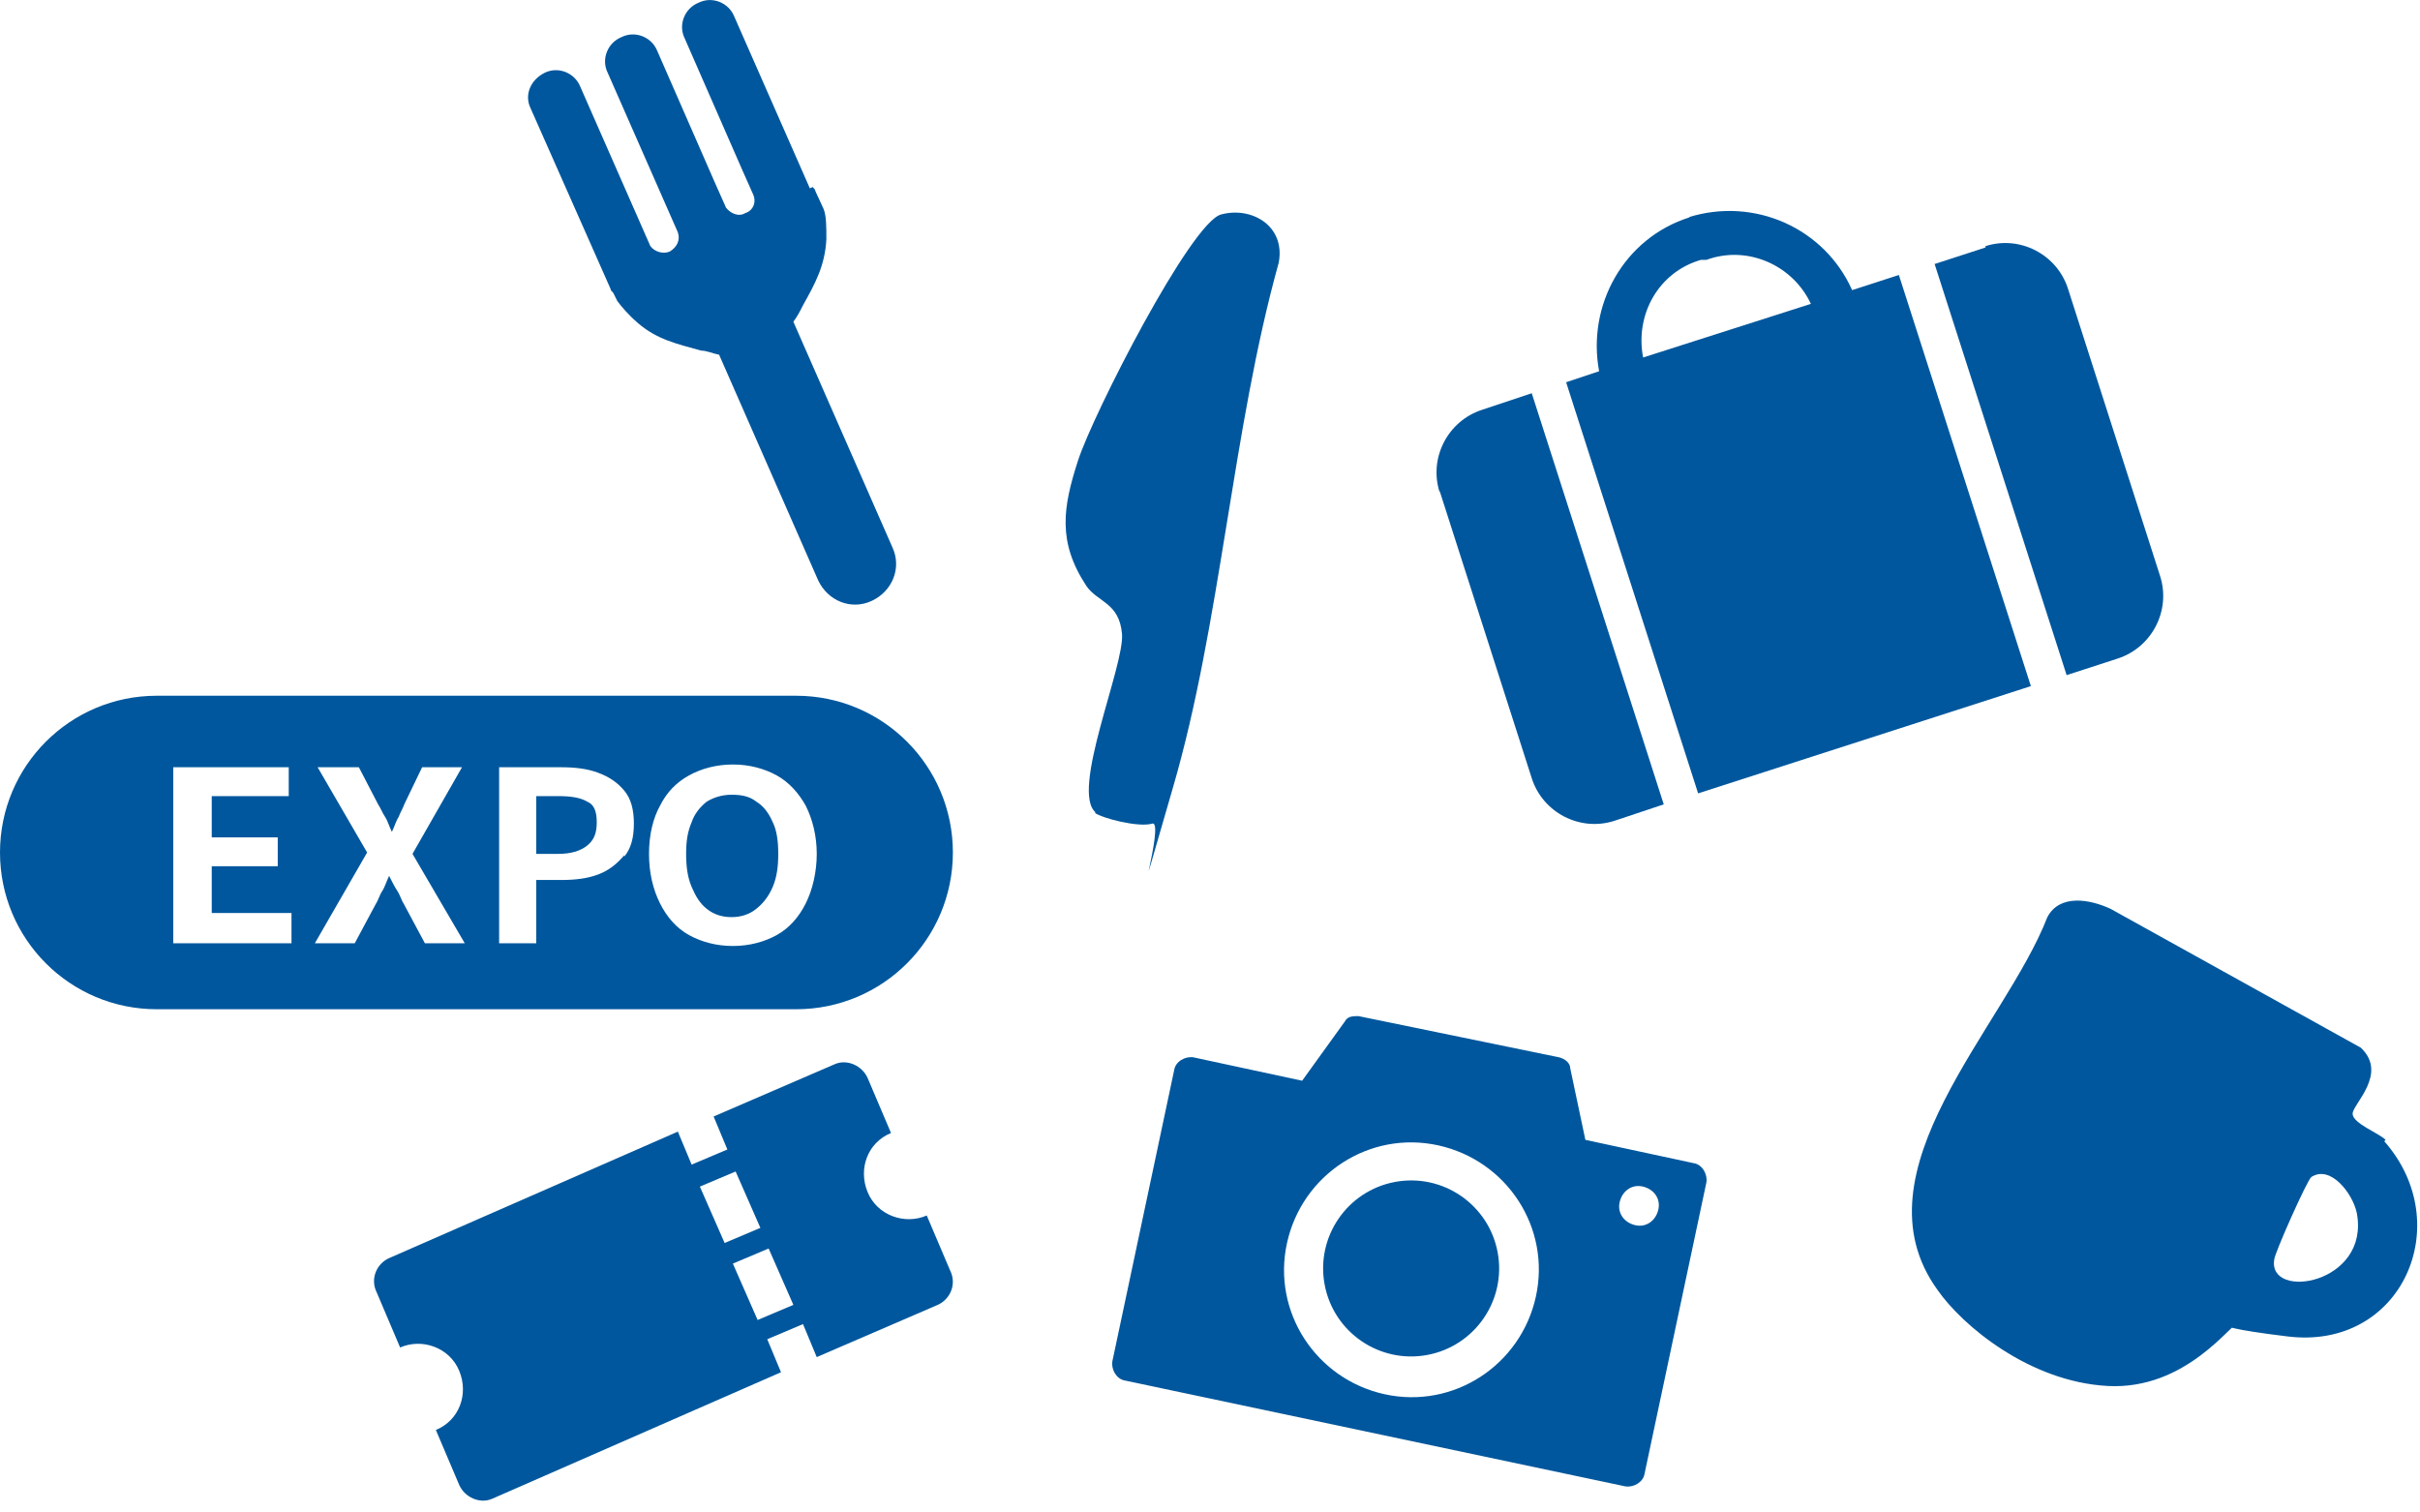
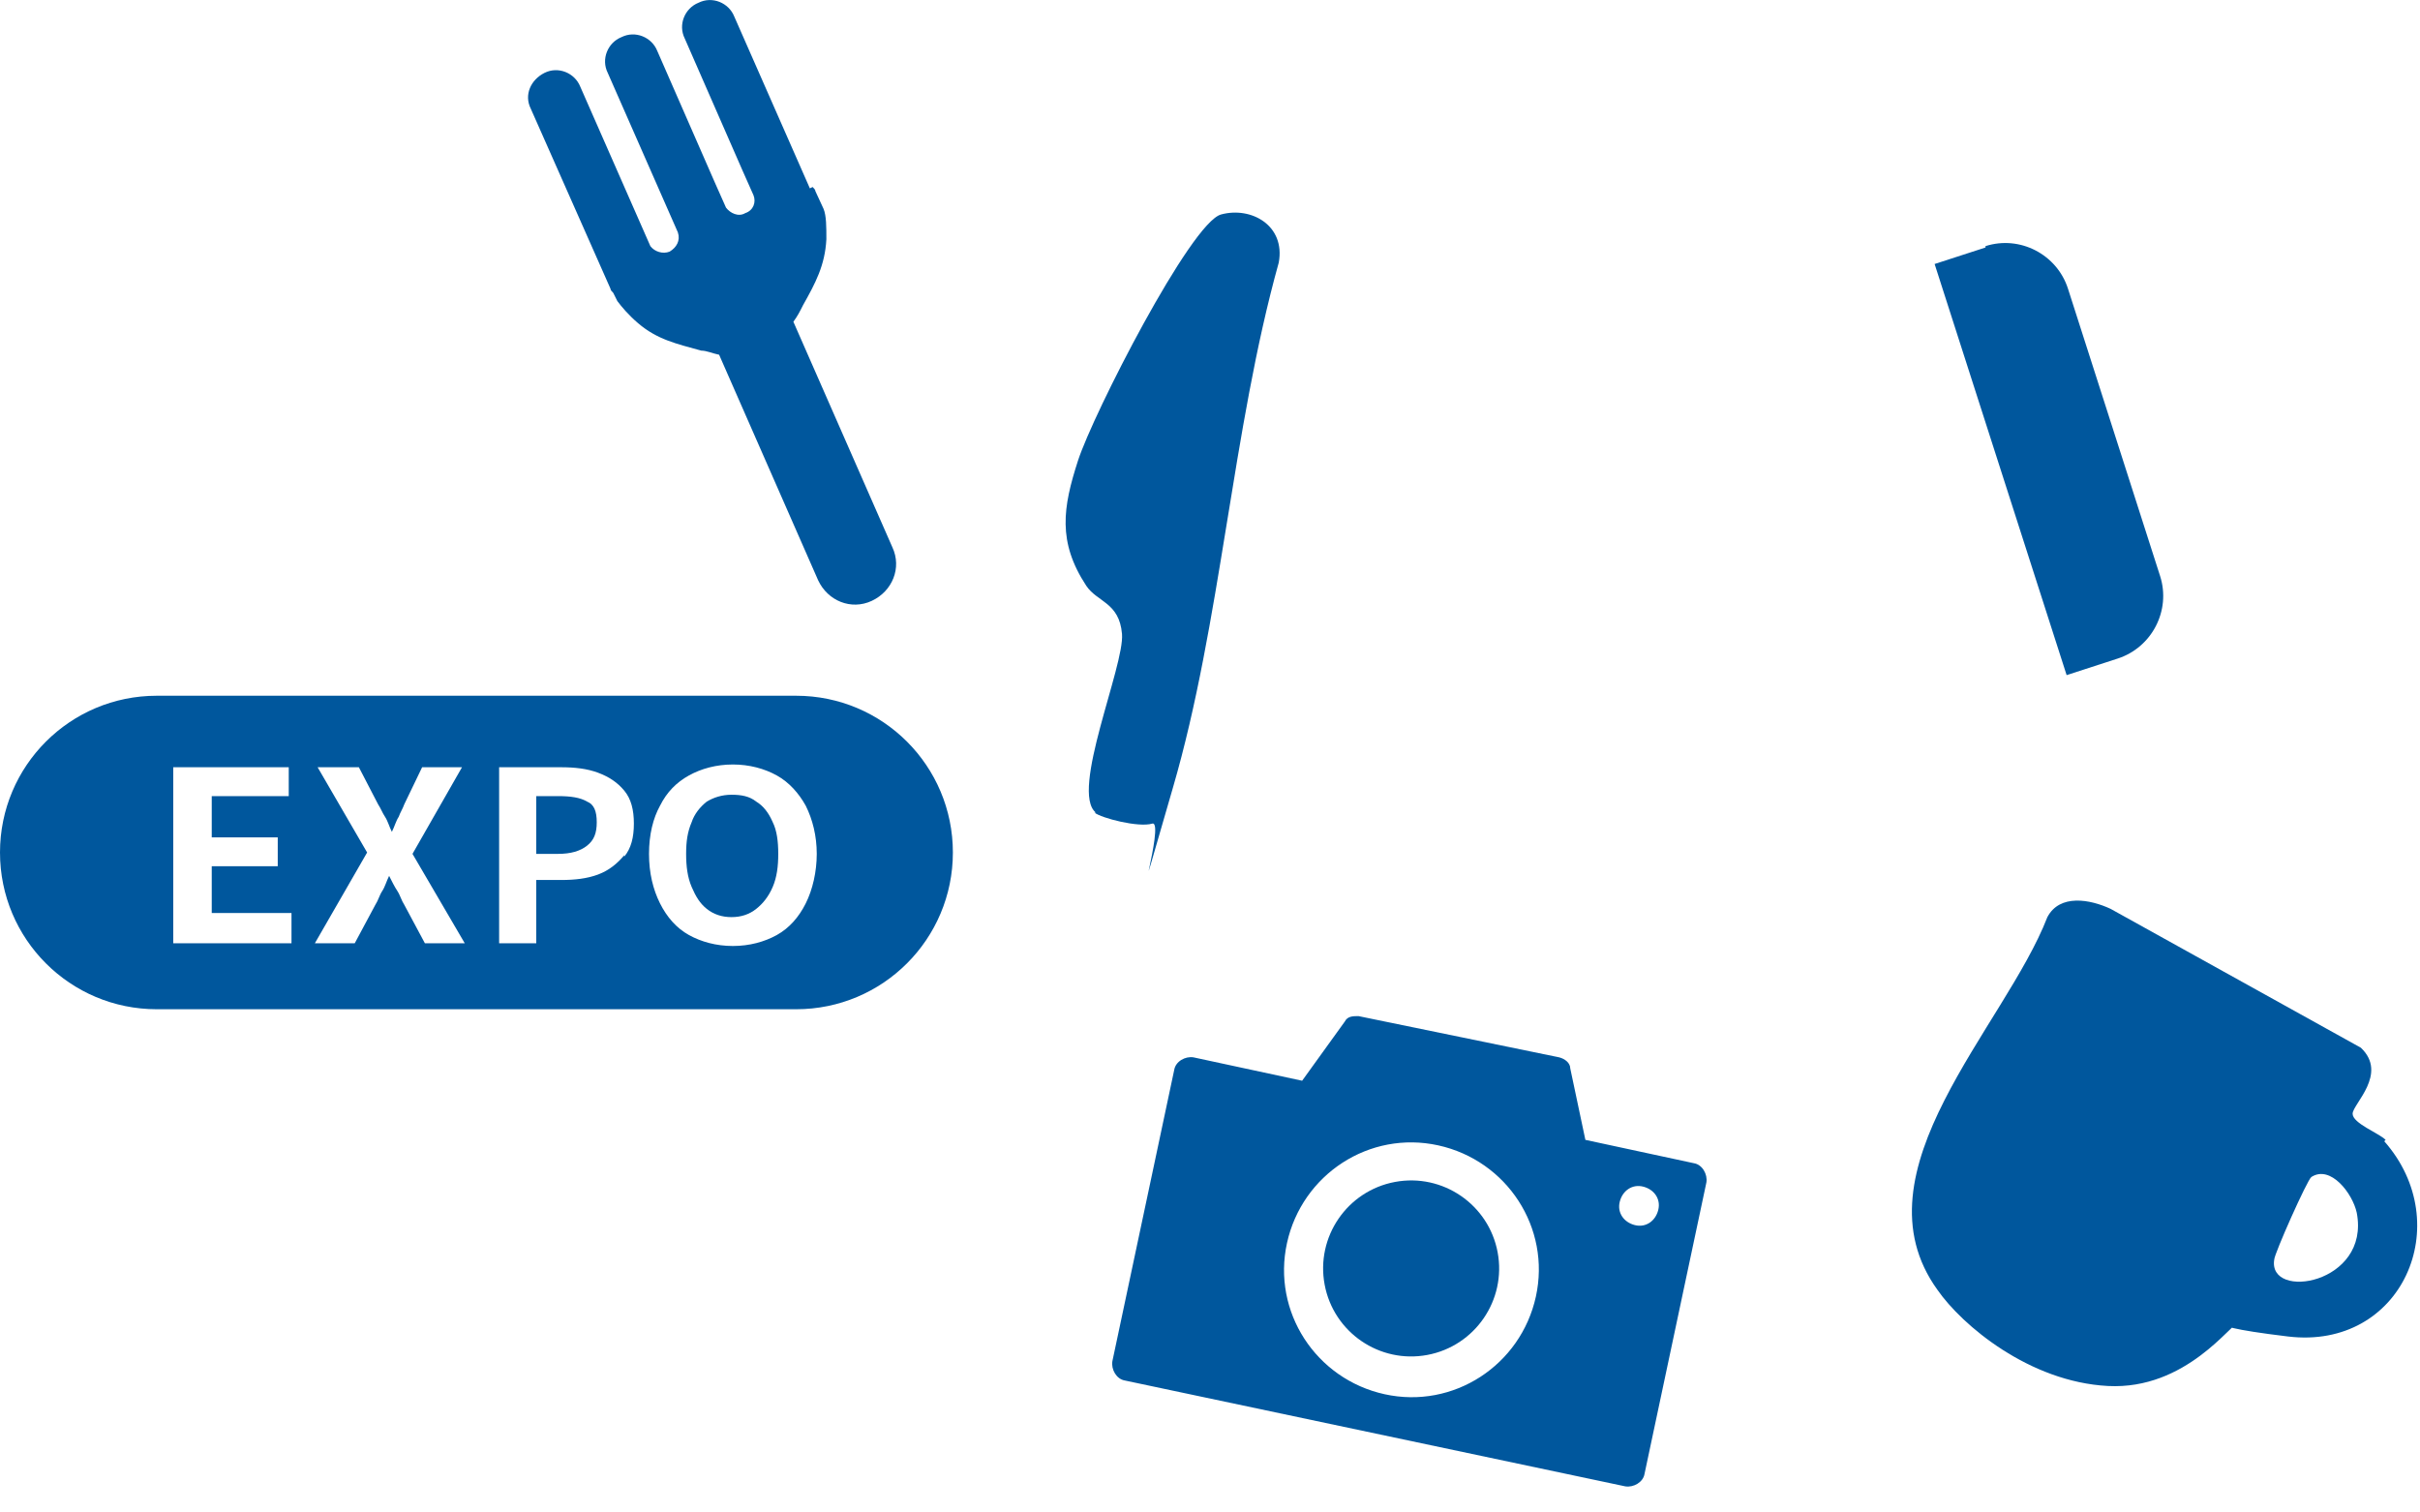
<svg xmlns="http://www.w3.org/2000/svg" id="_レイヤー_1" data-name="レイヤー_1" version="1.1" viewBox="0 0 176 110">
  <defs>
    <style>
      .st0 {
        fill: #00579d;
      }
    </style>
  </defs>
  <path class="st0" d="M173.4,83c5.3,6,1.3,15.2-7,14.2s-2.9-1.2-3.5-1.1-3.9,5-9.6,4.7-10.6-4.4-12.4-7c-6.2-8.6,4.9-19.1,8-27.1.9-1.7,3.1-1.3,4.6-.6l18.2,10.1c2,1.9-.6,4.1-.6,4.8s1.9,1.4,2.4,1.9ZM168.1,85.6c-.3.2-2.7,5.6-2.7,6-.5,3,7,1.8,6-3.4-.3-1.4-1.9-3.5-3.3-2.6Z" />
  <g>
    <path class="st0" d="M55,58.3c-.5-.4-1.1-.5-1.8-.5s-1.3.2-1.8.5c-.5.4-.9.9-1.1,1.5-.3.7-.4,1.4-.4,2.3s.1,1.7.4,2.4c.3.7.6,1.2,1.1,1.6.5.4,1.1.6,1.8.6s1.3-.2,1.8-.6c.5-.4.9-.9,1.2-1.6.3-.7.4-1.5.4-2.4s-.1-1.7-.4-2.3c-.3-.7-.7-1.2-1.2-1.5Z" />
    <path class="st0" d="M42.7,58.3c-.5-.3-1.2-.4-2.1-.4h-1.6v4.2h1.6c.9,0,1.6-.2,2.1-.6.5-.4.7-.9.7-1.7s-.2-1.3-.7-1.5Z" />
    <path class="st0" d="M57.9,50.6H11.4c-6.3,0-11.4,5.1-11.4,11.4h0c0,6.3,5.1,11.4,11.4,11.4h46.5c6.3,0,11.4-5.1,11.4-11.4h0c0-6.3-5.1-11.4-11.4-11.4ZM21.2,68.6h-8.6v-12.8h8.4v2.1h-5.6v3h4.8v2.1h-4.8v3.4h5.8v2.1ZM30.9,68.6l-1.5-2.8c-.2-.3-.3-.7-.5-1-.2-.3-.4-.7-.6-1.1h0c-.2.4-.3.8-.5,1.1-.2.3-.3.7-.5,1l-1.5,2.8h-2.9l3.8-6.6-3.6-6.2h3l1.4,2.7c.2.3.3.6.5.9.2.3.3.7.5,1.1h0c.2-.4.3-.8.5-1.1.1-.3.3-.6.4-.9l1.3-2.7h2.9l-3.6,6.3,3.8,6.5h-3ZM45.4,62.2c-.5.6-1.1,1.1-1.9,1.4-.8.3-1.7.4-2.7.4h-1.8v4.6h-2.7v-12.8h4.5c1,0,1.9.1,2.7.4.8.3,1.4.7,1.9,1.3.5.6.7,1.4.7,2.4s-.2,1.8-.7,2.4ZM58.6,65.7c-.5,1-1.2,1.8-2.1,2.3-.9.5-2,.8-3.2.8s-2.3-.3-3.2-.8c-.9-.5-1.6-1.3-2.1-2.3-.5-1-.8-2.2-.8-3.6s.3-2.6.8-3.5c.5-1,1.2-1.7,2.1-2.2.9-.5,2-.8,3.2-.8s2.3.3,3.2.8c.9.5,1.6,1.3,2.1,2.2.5,1,.8,2.2.8,3.5s-.3,2.6-.8,3.6Z" />
  </g>
  <g>
    <circle class="st0" cx="102.6" cy="92.3" r="6.4" transform="translate(-15.2 20.4) rotate(-10.6)" />
    <path class="st0" d="M123.2,84.6l-7.9-1.7-1.1-5.2c0-.4-.4-.7-.8-.8l-7.3-1.5-7.3-1.5c-.4,0-.8,0-1,.4l-3.1,4.3-7.9-1.7c-.6-.1-1.3.3-1.4.9l-4.5,21.2c-.1.6.3,1.3.9,1.4l36.4,7.7c.6.1,1.3-.3,1.4-.9l4.5-21.2c.1-.6-.3-1.3-.9-1.4ZM100.7,101.4c-5-1.1-8.2-6-7.1-11,1.1-5,6-8.2,11-7.1s8.2,6,7.1,11-6,8.2-11,7.1ZM118.9,89.1c-.8-.2-1.3-.9-1.1-1.7s.9-1.3,1.7-1.1,1.3.9,1.1,1.7-.9,1.3-1.7,1.1Z" />
  </g>
-   <path class="st0" d="M64.8,82.4l-1.7-4c-.4-.9-1.5-1.4-2.4-1l-8.8,3.8,1,2.4-2.6,1.1-1-2.4-21,9.2c-.9.4-1.4,1.5-.9,2.5l1.7,4c1.6-.7,3.6,0,4.3,1.7s0,3.6-1.7,4.3l1.7,4c.4.9,1.5,1.4,2.4,1l21-9.2-1-2.4,2.6-1.1,1,2.4,8.8-3.8c.9-.4,1.4-1.5.9-2.5l-1.7-4c-1.6.7-3.6,0-4.3-1.7s0-3.6,1.7-4.3ZM57.7,94.9l-2.6,1.1-1.8-4.1,2.6-1.1,1.8,4.1ZM55.3,89.3l-2.6,1.1-1.8-4.1,2.6-1.1,1.8,4.1Z" />
  <path class="st0" d="M79.7,59.1c-1.9-1.5,2.1-10.7,1.9-13s-1.8-2.3-2.6-3.5c-2.1-3.2-1.7-5.7-.6-9.1s8.2-17.3,10.4-17.9,4.7.8,4.2,3.5c-3.4,12.2-4.2,26.2-7.7,38.2s-.5,2.3-1.5,2.6-3.7-.4-4.2-.8Z" />
  <g>
-     <path class="st0" d="M104.7,35.7l6.7,20.9c.8,2.5,3.5,3.9,6,3.1l3.6-1.2-9.6-29.9-3.6,1.2c-2.5.8-3.9,3.5-3.1,6Z" />
    <path class="st0" d="M144.4,18l-3.7,1.2,9.6,29.9,3.7-1.2c2.5-.8,3.9-3.5,3.1-6l-6.7-20.9c-.8-2.5-3.5-3.9-6-3.1Z" />
-     <path class="st0" d="M122.9,15.8h0c-4.8,1.5-7.5,6.4-6.6,11.2l-2.4.8,9.6,29.9,24.2-7.8-9.6-29.9-3.4,1.1c-2-4.5-7.1-6.8-11.9-5.3ZM123.7,18.9h.4c3-1.1,6.3.4,7.6,3.2l-12.2,3.9c-.6-3.1,1.1-6.2,4.2-7.1Z" />
  </g>
  <path class="st0" d="M58.9,13.7l-5.5-12.5c-.4-1-1.6-1.5-2.6-1h0c-1,.4-1.5,1.6-1,2.6l4.2,9.6.8,1.8h0c0,0,0,0,0,0,.2.5,0,1.1-.6,1.3h0c-.5.3-1.1,0-1.4-.4h0s0,0,0,0c0,0,0,0,0,0l-.8-1.8s0,0,0,0l-4.2-9.6c-.4-1-1.6-1.5-2.6-1h0c-1,.4-1.5,1.6-1,2.6l5.1,11.6h0c.2.6-.1,1.1-.6,1.4h0c-.5.2-1.1,0-1.4-.4h0s-5.1-11.6-5.1-11.6c-.4-1-1.6-1.5-2.6-1s-1.5,1.6-1,2.6l5.8,13.1c0,.1.1.2.2.3l.3.6c.3.4.8,1,1.5,1.6,1.4,1.2,2.8,1.5,4.6,2,.4,0,.8.2,1.3.3l7.2,16.4c.7,1.5,2.4,2.2,3.9,1.5h0c1.5-.7,2.2-2.4,1.5-3.9l-7.2-16.4c.3-.4.5-.8.7-1.2.9-1.6,1.6-2.9,1.7-4.8,0-.9,0-1.7-.2-2.2l-.6-1.3c0-.1-.1-.2-.2-.3Z" />
</svg>